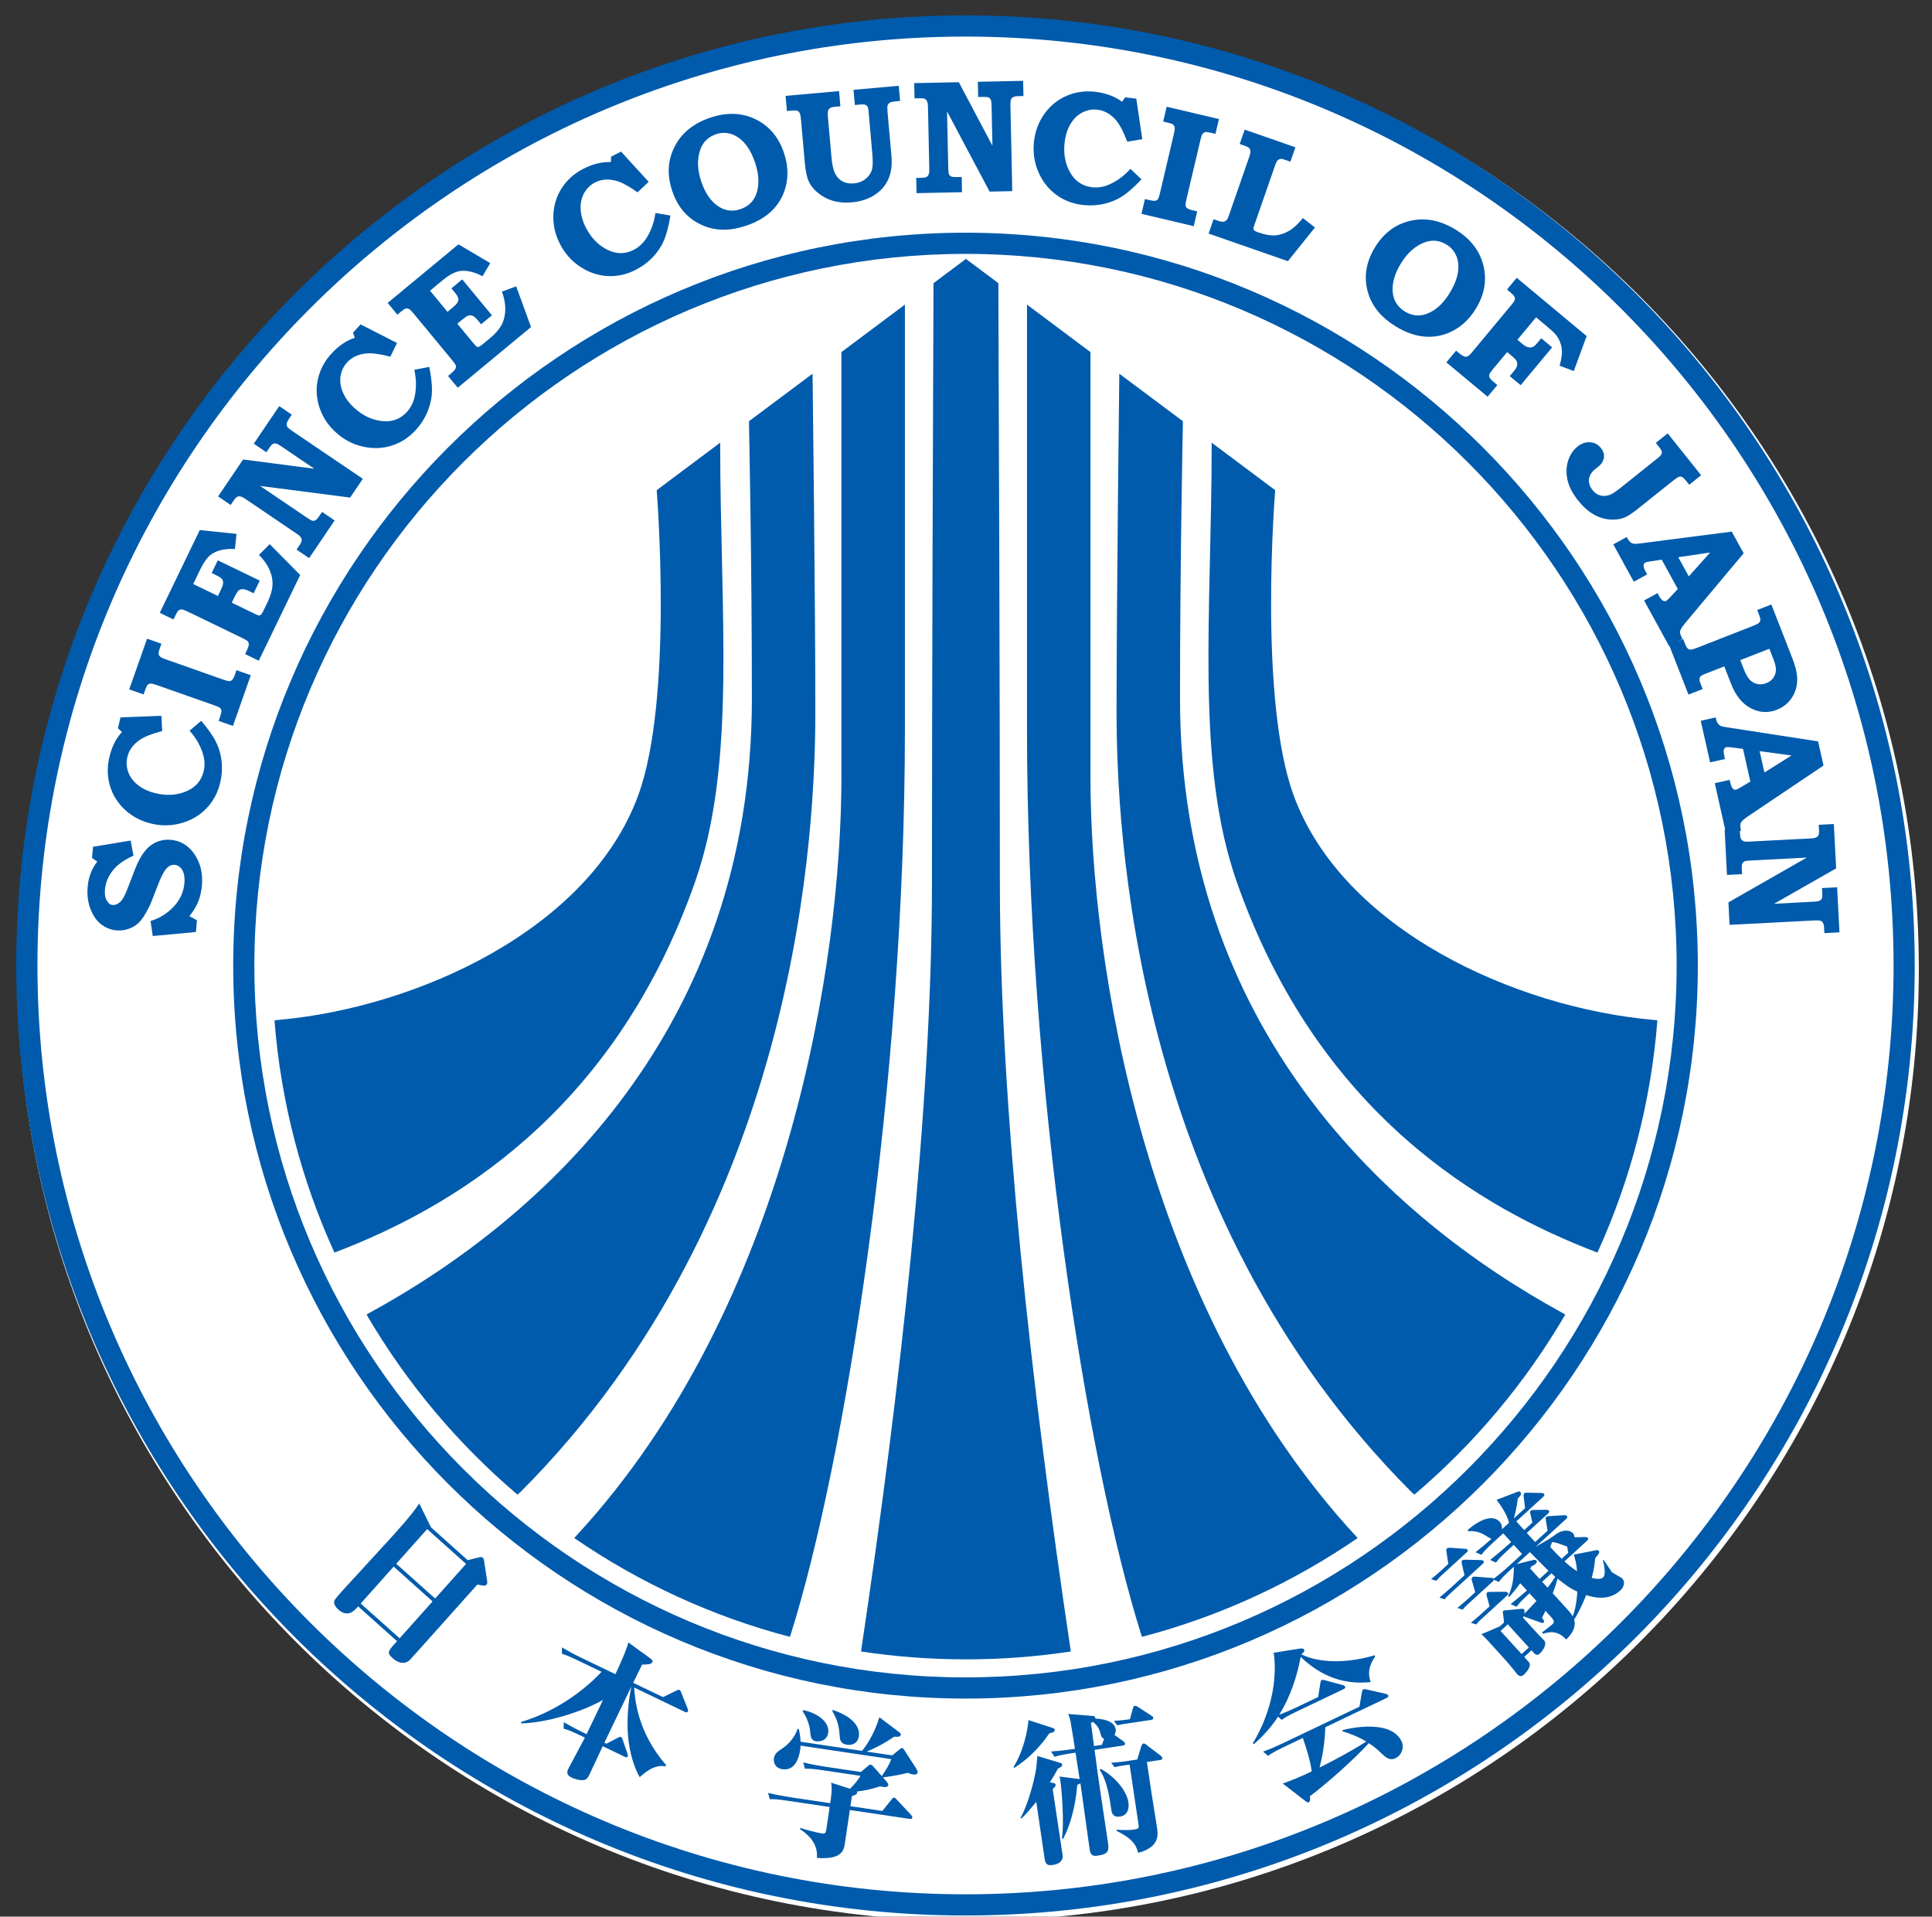
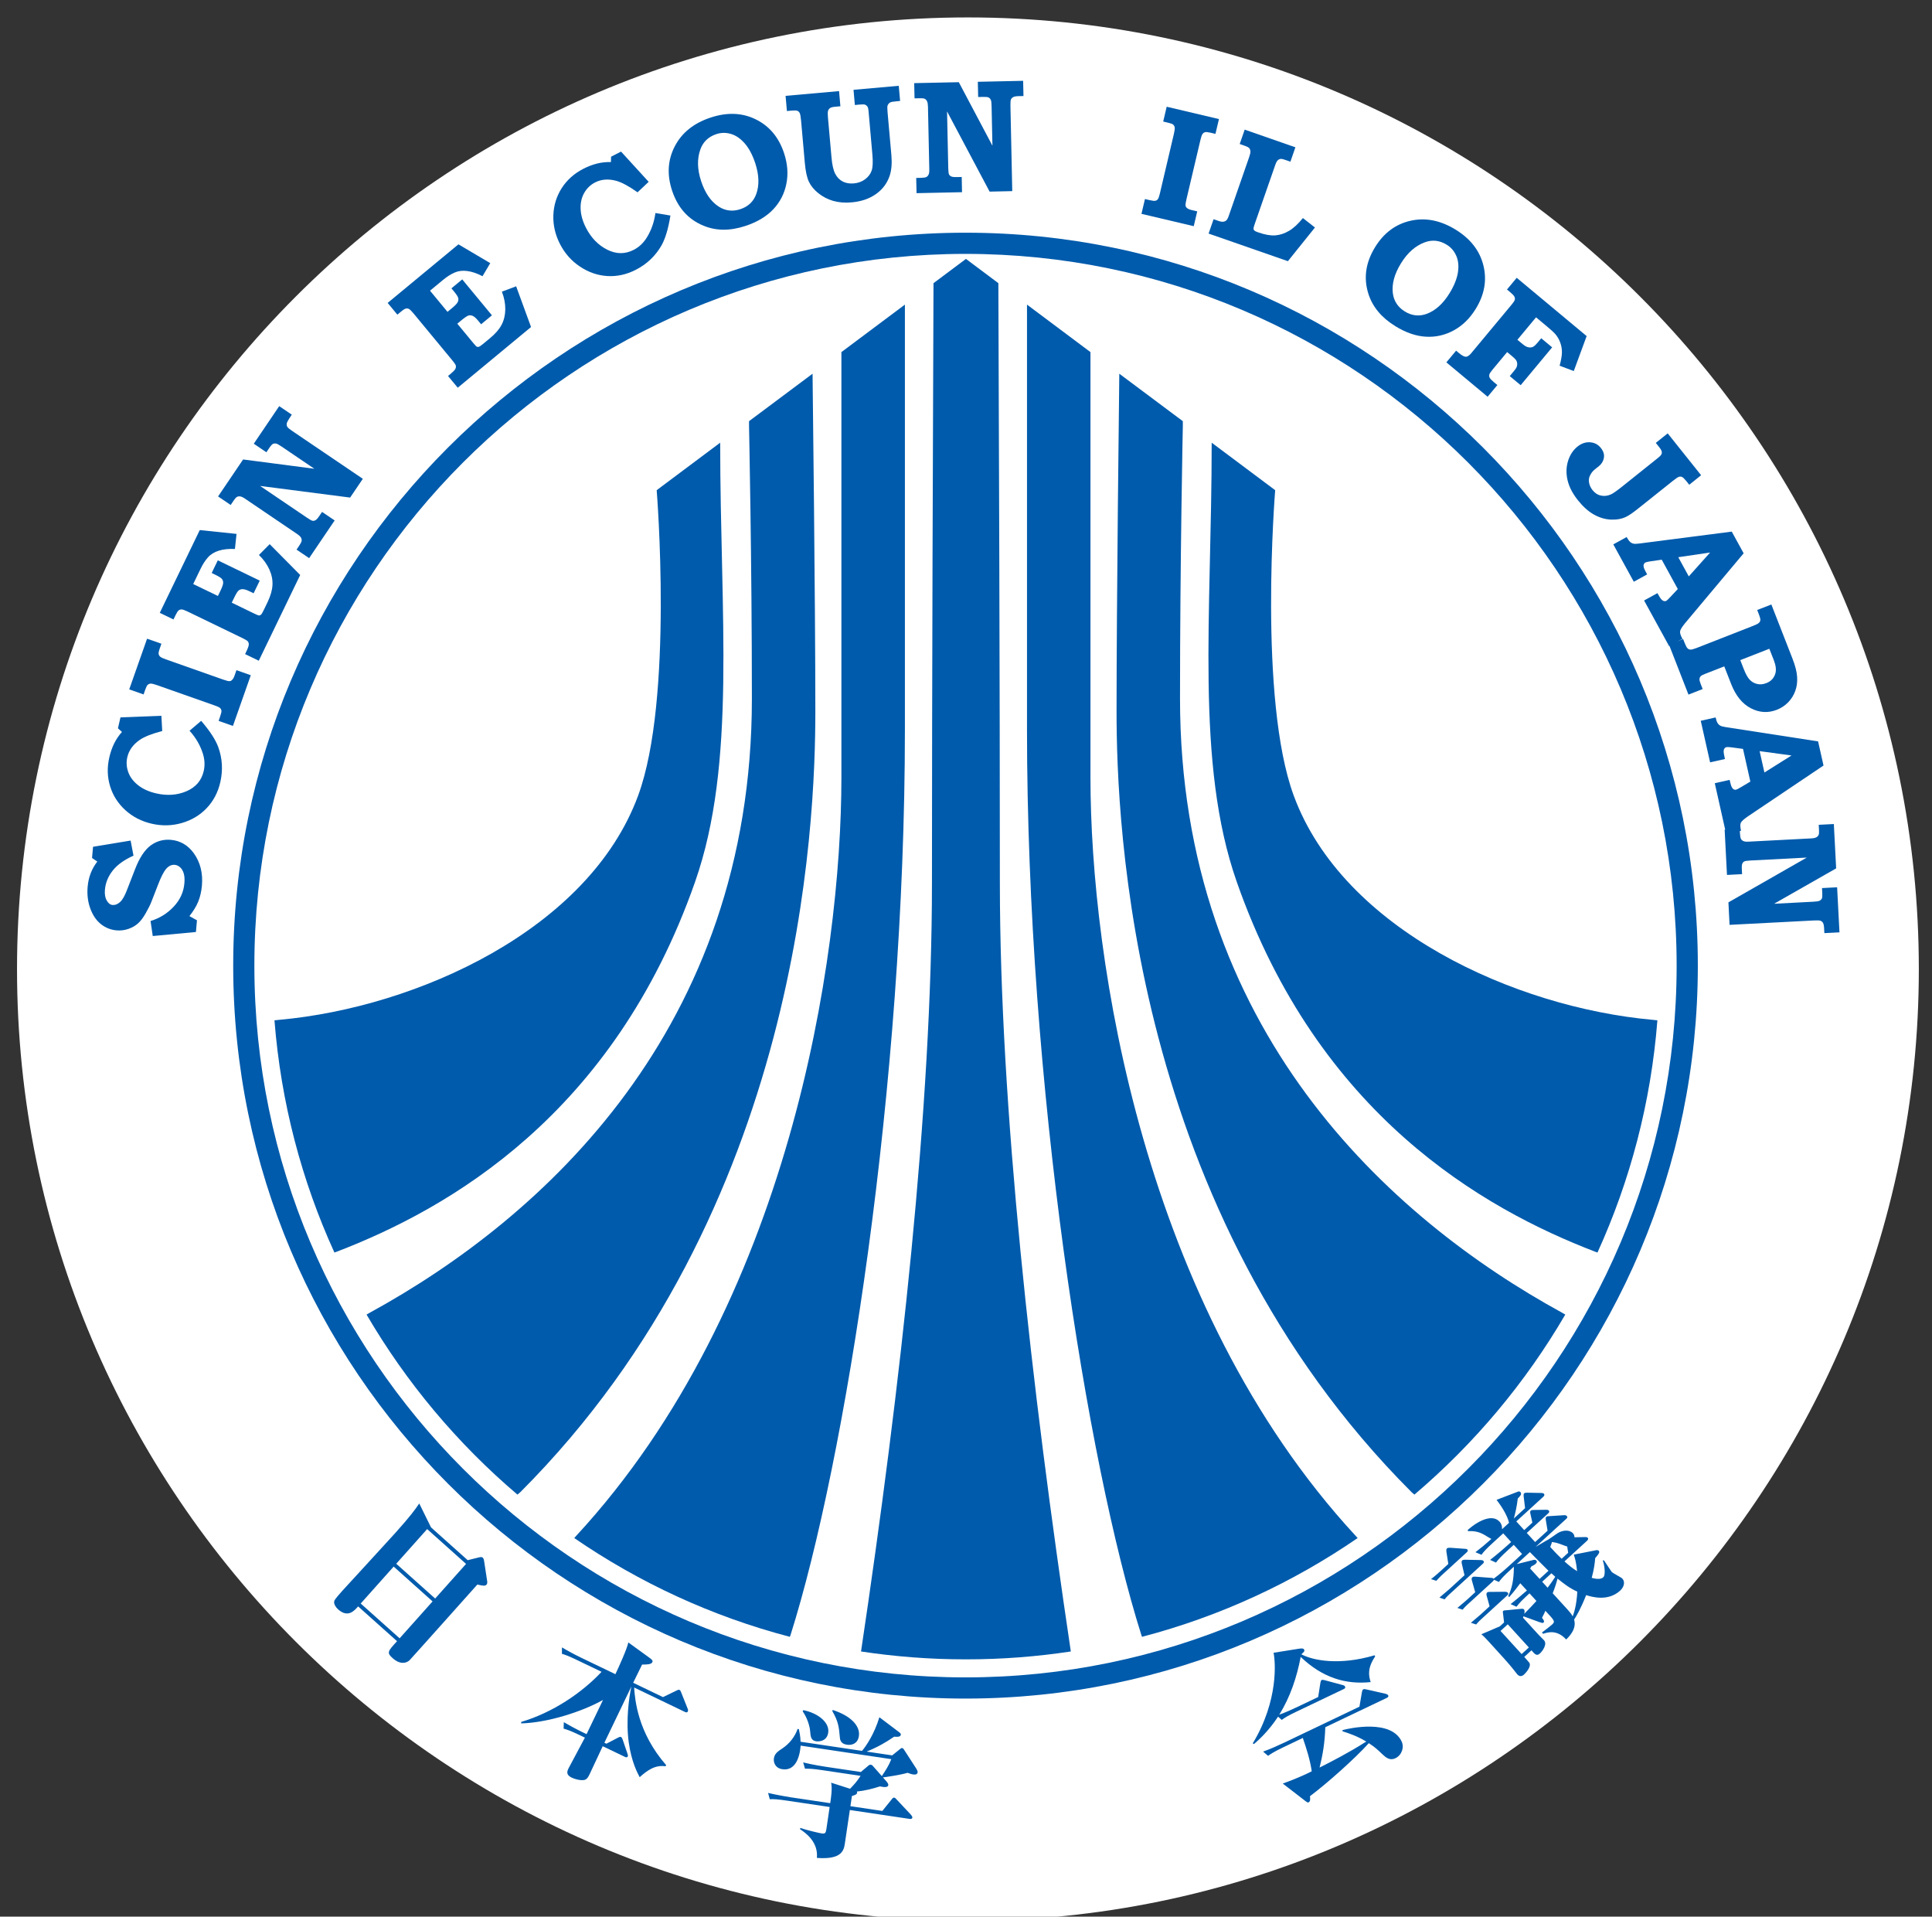
<svg xmlns="http://www.w3.org/2000/svg" width="100%" height="100%" viewBox="0 0 1220 1210" version="1.1" xml:space="preserve" style="fill-rule:evenodd;clip-rule:evenodd;stroke-linejoin:round;stroke-miterlimit:2;">
  <rect x="0" y="0" width="1220" height="1210" fill="#333333" stroke="none" />
  <g id="アートボード1" transform="matrix(0.967,0,0,0.956,-284.171,-732.262)">
    <rect x="293.803" y="766.302" width="1261.13" height="1265.84" style="fill:none;" />
    <g transform="matrix(7.093,0,0,7.179,-444.198,-13303.9)">
      <g transform="matrix(0.146,0,0,0.146,55.85,1848.92)">
        <path d="M940.544,1970.12C609.916,1970.12 340.908,1701.13 340.908,1370.51C340.908,1039.86 609.916,770.869 940.544,770.869C1271.17,770.869 1540.16,1039.86 1540.16,1370.51C1540.16,1701.13 1271.17,1970.12 940.544,1970.12Z" style="fill:white;" />
      </g>
      <g transform="matrix(3.083,0,0,3.083,192.945,1961.28)">
-         <path d="M0,56.693C-15.63,56.693 -28.347,43.977 -28.347,28.347C-28.347,12.716 -15.63,0 0,0C15.63,0 28.346,12.716 28.346,28.347C28.346,43.977 15.63,56.693 0,56.693M0,0.632C-15.282,0.632 -27.714,13.065 -27.714,28.347C-27.714,43.628 -15.282,56.061 0,56.061C15.282,56.061 27.714,43.628 27.714,28.347C27.714,13.065 15.282,0.632 0,0.632" style="fill:rgb(0,91,172);fill-rule:nonzero;" />
-       </g>
+         </g>
      <g transform="matrix(3.083,0,0,3.083,192.945,1981.27)">
        <path d="M0,43.737C-12.058,43.737 -21.868,33.927 -21.868,21.868C-21.868,9.81 -12.058,0 0,0C12.058,0 21.869,9.81 21.869,21.868C21.869,33.927 12.058,43.737 0,43.737M0,0.632C-11.709,0.632 -21.236,10.159 -21.236,21.868C-21.236,33.578 -11.709,43.105 0,43.105C11.71,43.105 21.236,33.578 21.236,21.868C21.236,10.159 11.71,0.632 0,0.632" style="fill:rgb(0,91,172);fill-rule:nonzero;" />
      </g>
      <g transform="matrix(3.083,0,0,3.083,162.803,2042.61)">
        <path d="M0,-3.099C-1.475,0.898 -6.6,3.217 -10.716,3.589C-10.765,3.593 -10.811,3.599 -10.859,3.604C-10.667,6.057 -10.046,8.392 -9.069,10.532C-9.045,10.524 -9.02,10.516 -8.995,10.506C-5.654,9.224 -0.735,6.424 1.702,-0.529C2.945,-4.071 2.451,-8.484 2.451,-13.622L2.451,-13.631L0.555,-12.214C0.555,-12.2 1.065,-5.985 0,-3.099" style="fill:rgb(0,91,172);fill-rule:nonzero;" />
      </g>
      <g transform="matrix(3.083,0,0,3.083,173.016,2092.53)">
        <path d="M0,-30.319C0,-30.319 0.085,-26.272 0.085,-22.185C0.085,-12.337 -6.158,-6.689 -11.324,-3.865C-11.358,-3.846 -11.389,-3.828 -11.422,-3.809C-10.232,-1.773 -8.705,0.043 -6.917,1.562C-6.884,1.537 -6.854,1.513 -6.827,1.487C1.571,-6.911 1.98,-18.469 1.98,-21.813C1.98,-25.046 1.902,-31.458 1.897,-31.881L0,-30.465L0,-30.319Z" style="fill:rgb(0,91,172);fill-rule:nonzero;" />
      </g>
      <g transform="matrix(3.083,0,0,3.083,181.52,2105.92)">
        <path d="M0,-36.869L0,-24.182C0,-18.751 -1.559,-8.431 -7.913,-1.557C-7.936,-1.532 -7.956,-1.509 -7.978,-1.484C-6.043,-0.156 -3.872,0.853 -1.541,1.463C-1.534,1.447 -1.526,1.432 -1.521,1.416C0.114,-3.749 1.896,-15.009 1.896,-25.6L1.896,-38.286L0,-36.869Z" style="fill:rgb(0,91,172);fill-rule:nonzero;" />
      </g>
      <g transform="matrix(3.083,0,0,3.083,223.166,2042.61)">
        <path d="M0,-3.099C1.475,0.898 6.599,3.217 10.716,3.589C10.765,3.593 10.811,3.599 10.859,3.604C10.667,6.057 10.045,8.392 9.07,10.532C9.044,10.524 9.02,10.516 8.996,10.506C5.655,9.224 0.735,6.424 -1.703,-0.529C-2.944,-4.071 -2.451,-8.484 -2.451,-13.622L-2.451,-13.631L-0.555,-12.214C-0.555,-12.2 -1.065,-5.985 0,-3.099" style="fill:rgb(0,91,172);fill-rule:nonzero;" />
      </g>
      <g transform="matrix(3.083,0,0,3.083,212.953,2092.53)">
        <path d="M0,-30.319C0,-30.319 -0.084,-26.272 -0.084,-22.185C-0.084,-12.337 6.159,-6.689 11.324,-3.865C11.358,-3.846 11.389,-3.828 11.421,-3.809C10.233,-1.773 8.705,0.043 6.917,1.562C6.884,1.537 6.853,1.513 6.828,1.487C-1.571,-6.911 -1.979,-18.469 -1.979,-21.813C-1.979,-25.046 -1.902,-31.458 -1.897,-31.881L0,-30.465L0,-30.319Z" style="fill:rgb(0,91,172);fill-rule:nonzero;" />
      </g>
      <g transform="matrix(3.083,0,0,3.083,204.449,2105.92)">
        <path d="M0,-36.869L0,-24.182C0,-18.751 1.559,-8.431 7.913,-1.557C7.936,-1.532 7.955,-1.509 7.979,-1.484C6.043,-0.156 3.872,0.853 1.541,1.463C1.534,1.447 1.526,1.432 1.522,1.416C-0.113,-3.749 -1.895,-15.009 -1.895,-25.6L-1.895,-38.286L0,-36.869Z" style="fill:rgb(0,91,172);fill-rule:nonzero;" />
      </g>
      <g transform="matrix(3.083,0,0,3.083,193.023,1983.68)">
        <path d="M0,41.785C1.061,41.785 2.102,41.704 3.12,41.55C1.939,33.646 1.001,25.277 1.001,18.618C1.001,12.935 0.971,4.454 0.956,0.724L-0.012,0L-0.981,0.724C-0.996,4.454 -1.027,12.935 -1.027,18.618C-1.027,25.277 -1.963,33.646 -3.145,41.55C-2.127,41.704 -1.085,41.785 -0.025,41.785" style="fill:rgb(0,91,172);fill-rule:nonzero;" />
      </g>
      <g transform="matrix(3.083,0,0,3.083,148.003,2105.49)">
        <path d="M0,0.043C-0.173,0.236 -2,2.281 -2.026,2.303C-2.155,2.419 -2.343,2.406 -2.522,2.246C-2.715,2.074 -2.679,2.041 -2.398,1.733L-3.56,0.695C-3.672,0.82 -3.862,1.048 -4.159,0.783C-4.231,0.719 -4.284,0.627 -4.277,0.555C-4.27,0.51 -4.254,0.479 -4.028,0.225C-3.945,0.132 -2.699,-1.218 -2.453,-1.493C-1.987,-2.015 -1.883,-2.161 -1.735,-2.376L-1.383,-1.662L-0.288,-0.684L0.05,-0.768C0.114,-0.782 0.137,-0.78 0.162,-0.758C0.177,-0.744 0.191,-0.725 0.202,-0.658L0.293,-0.062C0.299,-0.025 0.298,0.02 0.275,0.044C0.231,0.095 0.162,0.078 0,0.043M-1.337,0.546L-2.499,-0.493L-3.483,0.609L-2.321,1.647L-1.337,0.546ZM-0.337,-0.573L-1.499,-1.612L-2.422,-0.578L-1.26,0.46L-0.337,-0.573Z" style="fill:rgb(0,91,172);fill-rule:nonzero;" />
      </g>
      <g transform="matrix(3.083,0,0,3.083,162.948,2111.26)">
        <path d="M0,3.919C-0.073,3.783 -0.245,3.455 -0.325,2.89C-0.417,2.24 -0.32,1.541 -0.248,1.214L-1.054,2.891L-0.994,2.92L-0.653,2.743C-0.596,2.712 -0.574,2.712 -0.557,2.72C-0.535,2.731 -0.515,2.777 -0.506,2.803L-0.367,3.211C-0.354,3.249 -0.345,3.275 -0.355,3.296C-0.378,3.344 -0.421,3.323 -0.443,3.312L-1.104,2.995C-1.162,3.116 -1.432,3.699 -1.494,3.828C-1.532,3.906 -1.573,3.993 -1.67,4.005C-1.794,4.02 -1.956,3.969 -2.033,3.931C-2.202,3.85 -2.173,3.747 -2.119,3.645C-1.996,3.412 -1.965,3.358 -1.636,2.739L-1.791,2.664C-2.089,2.521 -2.184,2.497 -2.272,2.47L-2.265,2.277C-2.07,2.392 -1.871,2.498 -1.664,2.598L-1.586,2.635L-1.095,1.615C-1.729,1.97 -2.758,2.295 -3.538,2.314L-3.539,2.271C-2.595,1.99 -1.729,1.406 -1.138,0.775L-1.843,0.437C-2.145,0.291 -2.234,0.265 -2.322,0.238L-2.321,0.047C-2.122,0.164 -1.923,0.271 -1.715,0.37L-0.725,0.846C-0.626,0.639 -0.373,0.079 -0.339,-0.101L0.273,0.342C0.355,0.403 0.403,0.436 0.378,0.488C0.347,0.553 0.227,0.559 0.072,0.559C0.039,0.628 -0.15,1.011 -0.194,1.102L0.696,1.53L1.099,1.335C1.148,1.31 1.167,1.304 1.188,1.314C1.219,1.329 1.237,1.38 1.243,1.399L1.429,1.866C1.442,1.893 1.451,1.93 1.439,1.956C1.418,1.999 1.377,1.985 1.351,1.972L-0.166,1.243C-0.139,1.607 -0.064,2.579 0.79,3.559L0.773,3.594C0.462,3.545 0.224,3.718 0,3.919" style="fill:rgb(0,91,172);fill-rule:nonzero;" />
      </g>
      <g transform="matrix(3.083,0,0,3.083,185.287,2121.66)">
        <path d="M0,1.553L0.28,1.207C0.303,1.176 0.327,1.151 0.355,1.155C0.379,1.159 0.396,1.176 0.437,1.221L0.843,1.654C0.864,1.677 0.901,1.721 0.897,1.75C0.89,1.792 0.851,1.796 0.818,1.791L-0.97,1.525L-1.119,2.526C-1.148,2.715 -1.197,3.014 -1.954,2.954C-1.909,2.486 -2.28,2.212 -2.457,2.098L-2.451,2.06C-2.211,2.14 -1.859,2.217 -1.821,2.222C-1.712,2.239 -1.689,2.218 -1.671,2.099L-1.573,1.435L-2.844,1.246C-3.133,1.203 -3.239,1.197 -3.361,1.203L-3.411,1.016C-3.12,1.083 -2.789,1.138 -2.741,1.145L-1.556,1.321C-1.53,1.151 -1.491,0.89 -1.528,0.71L-0.963,0.891C-0.82,0.742 -0.767,0.682 -0.649,0.506L-1.792,0.336C-2.081,0.293 -2.188,0.291 -2.309,0.293L-2.364,0.105C-2.074,0.177 -1.737,0.228 -1.69,0.235L-0.641,0.391L-0.436,0.218C-0.403,0.189 -0.38,0.168 -0.342,0.174C-0.304,0.179 -0.284,0.206 -0.272,0.223L-0.015,0.513C0.111,0.323 0.185,0.213 0.269,0.008L-2.439,-0.396C-2.443,-0.367 -2.446,-0.314 -2.456,-0.253C-2.485,-0.058 -2.596,0.366 -2.985,0.308C-3.203,0.276 -3.255,0.098 -3.238,-0.015C-3.216,-0.158 -3.13,-0.217 -2.974,-0.32C-2.775,-0.455 -2.608,-0.663 -2.53,-0.894L-2.492,-0.888C-2.473,-0.789 -2.446,-0.678 -2.441,-0.512L-0.606,-0.239C-0.476,-0.394 -0.24,-0.742 -0.088,-1.243L0.488,-0.808C0.518,-0.784 0.558,-0.759 0.552,-0.721C0.541,-0.645 0.426,-0.657 0.354,-0.663C0.096,-0.488 -0.128,-0.357 -0.468,-0.218L0.295,-0.105L0.533,-0.297C0.566,-0.326 0.58,-0.324 0.59,-0.323C0.613,-0.319 0.623,-0.318 0.662,-0.254L1.013,0.288C1.048,0.347 1.058,0.377 1.054,0.401C1.043,0.472 0.976,0.472 0.914,0.463C0.857,0.454 0.798,0.431 0.756,0.415C0.538,0.479 0.112,0.542 0.018,0.552L0.13,0.68C0.167,0.725 0.182,0.756 0.178,0.784C0.165,0.87 0.005,0.836 -0.07,0.82C-0.294,0.893 -0.531,0.951 -0.762,0.974C-0.754,0.985 -0.75,0.991 -0.753,1.009C-0.76,1.057 -0.801,1.075 -0.908,1.108L-0.953,1.411L0,1.553ZM-2.359,-1.455C-1.917,-1.365 -1.57,-1.086 -1.616,-0.782C-1.655,-0.521 -1.898,-0.514 -1.974,-0.525C-2.135,-0.549 -2.142,-0.667 -2.156,-0.833C-2.168,-0.981 -2.246,-1.235 -2.379,-1.419L-2.359,-1.455ZM-1.485,-1.461C-0.948,-1.289 -0.654,-0.988 -0.7,-0.68C-0.733,-0.461 -0.902,-0.399 -1.058,-0.423C-1.253,-0.452 -1.263,-0.579 -1.27,-0.658C-1.295,-0.948 -1.314,-1.115 -1.491,-1.423L-1.485,-1.461Z" style="fill:rgb(0,91,172);fill-rule:nonzero;" />
      </g>
      <g transform="matrix(3.083,0,0,3.083,200.656,2128.92)">
-         <path d="M0,-3.116C-0.261,-2.723 -0.64,-2.341 -1.052,-2.081L-1.063,-2.119C-0.754,-2.616 -0.637,-3.254 -0.622,-3.513L0.112,-3.274C0.132,-3.267 0.158,-3.256 0.164,-3.218C0.174,-3.152 0.047,-3.128 0,-3.116M0.259,-2.064C0.206,-1.969 0.145,-1.853 0.02,-1.655L0.134,-1.633C0.154,-1.632 0.186,-1.617 0.19,-1.583C0.196,-1.545 0.166,-1.517 0.103,-1.454L0.403,0.547C0.409,0.59 0.387,0.768 0.117,0.808C-0.021,0.829 -0.109,0.823 -0.138,0.628C-0.263,-0.236 -0.277,-0.33 -0.388,-1.075C-0.544,-0.882 -0.687,-0.71 -0.824,-0.583L-0.862,-0.582C-0.679,-0.915 -0.505,-1.465 -0.406,-1.974C-0.387,-2.074 -0.372,-2.231 -0.355,-2.442L0.331,-2.235C0.341,-2.231 0.381,-2.218 0.386,-2.19C0.395,-2.128 0.313,-2.091 0.259,-2.064M2.197,-2.752L1.353,-2.625C1.402,-2.269 1.446,-1.912 1.499,-1.556L1.757,0.17C1.793,0.412 1.727,0.49 1.457,0.53C1.319,0.551 1.235,0.54 1.207,0.35C1.202,0.316 0.977,-1.313 0.931,-1.626L0.836,-1.578C0.784,-0.891 0.592,-0.291 0.413,0.032L0.377,0.018C0.449,-0.405 0.38,-1.388 0.325,-1.754C0.321,-1.777 0.312,-1.805 0.304,-1.828L0.907,-1.753L0.784,-2.54L0.666,-2.523C0.372,-2.478 0.273,-2.454 0.158,-2.417L0.052,-2.576C0.335,-2.594 0.644,-2.635 0.767,-2.654C0.748,-2.782 0.66,-3.341 0.638,-3.454C0.606,-3.604 0.591,-3.636 0.563,-3.695L1.304,-3.636C1.372,-3.631 1.374,-3.588 1.379,-3.555C1.51,-3.555 1.942,-3.518 1.984,-3.239C1.997,-3.153 1.962,-3.099 1.946,-3.072L2.207,-2.884C2.239,-2.864 2.257,-2.843 2.262,-2.81C2.267,-2.776 2.231,-2.757 2.197,-2.752M1.554,-3.034C1.495,-3.238 1.472,-3.322 1.307,-3.457C1.293,-3.45 1.279,-3.448 1.243,-3.428C1.257,-3.338 1.266,-3.276 1.336,-2.739L1.573,-2.774L1.639,-2.954C1.623,-2.961 1.567,-2.982 1.554,-3.034M2.117,-0.635C1.889,-0.601 1.865,-0.762 1.854,-0.833C1.791,-1.256 1.725,-1.697 1.506,-2.027L1.54,-2.057C1.932,-1.839 2.307,-1.434 2.363,-1.059C2.392,-0.865 2.335,-0.668 2.117,-0.635M3.314,-2.322L2.915,-2.263L3.06,-1.295L3.214,-0.329C3.258,-0.069 3.247,0.146 2.972,0.318C2.937,0.343 2.817,0.414 2.651,0.444C2.616,0.304 2.558,0.05 2.016,-0.203L2.011,-0.241C2.274,-0.227 2.396,-0.226 2.519,-0.245C2.685,-0.269 2.682,-0.293 2.663,-0.416L2.399,-2.185L2.162,-2.15C2.142,-2.147 2.048,-2.133 1.949,-2.108L1.848,-2.239C2.025,-2.25 2.192,-2.271 2.23,-2.276L2.628,-2.336L2.748,-2.732C2.762,-2.773 2.785,-2.81 2.809,-2.814C2.833,-2.818 2.868,-2.804 2.902,-2.774L3.323,-2.454C3.346,-2.433 3.373,-2.413 3.377,-2.385C3.384,-2.337 3.342,-2.326 3.314,-2.322M3.043,-3.518L2.246,-3.399C2.227,-3.396 2.133,-3.382 2.03,-3.357L1.932,-3.488C2.11,-3.5 2.277,-3.52 2.314,-3.525L2.409,-3.539L2.497,-3.863C2.503,-3.888 2.52,-3.934 2.558,-3.94C2.591,-3.945 2.634,-3.917 2.656,-3.901L3.048,-3.645C3.075,-3.63 3.102,-3.609 3.106,-3.585C3.113,-3.538 3.076,-3.523 3.043,-3.518" style="fill:rgb(0,91,172);fill-rule:nonzero;" />
-       </g>
+         </g>
      <g transform="matrix(3.083,0,0,3.083,230.246,2122.58)">
        <path d="M0,-2.59C-0.754,-2.512 -1.439,-2.722 -2.09,-3.341C-2.204,-2.734 -2.404,-2.139 -2.729,-1.618C-2.539,-1.687 -2.355,-1.769 -2.173,-1.856L-1.567,-2.145L-1.502,-2.564C-1.495,-2.594 -1.49,-2.639 -1.464,-2.652C-1.442,-2.662 -1.414,-2.659 -1.359,-2.643L-0.84,-2.503C-0.804,-2.494 -0.778,-2.484 -0.766,-2.458C-0.745,-2.415 -0.778,-2.394 -0.808,-2.38L-2.202,-1.715C-2.466,-1.589 -2.557,-1.535 -2.655,-1.462L-2.765,-1.558C-3.065,-1.107 -3.35,-0.859 -3.485,-0.741L-3.521,-0.761C-2.743,-2.047 -2.846,-3.209 -2.899,-3.465L-2.128,-3.588C-2.03,-3.603 -2,-3.586 -1.987,-3.56C-1.965,-3.512 -1.991,-3.489 -2.07,-3.42C-1.732,-3.236 -0.939,-3.077 0.118,-3.39L0.134,-3.355C-0.093,-3.019 -0.067,-2.797 0,-2.59M0.476,-2.116L-1.355,-1.243C-1.367,-0.801 -1.43,-0.42 -1.525,-0.04C-1.144,-0.233 -0.657,-0.481 -0.131,-0.816C-0.414,-0.985 -0.646,-1.06 -0.84,-1.122L-0.841,-1.158C-0.619,-1.216 0.606,-1.487 0.924,-0.821C1.011,-0.639 0.925,-0.407 0.739,-0.318C0.579,-0.241 0.46,-0.334 0.363,-0.425C0.188,-0.592 0.131,-0.644 -0.055,-0.768C-0.475,-0.302 -1.304,0.433 -1.813,0.815C-1.806,0.875 -1.792,0.97 -1.853,0.998C-1.883,1.013 -1.913,0.984 -1.945,0.962L-2.625,0.437C-2.444,0.372 -2.105,0.247 -1.759,0.071C-1.812,-0.286 -1.928,-0.64 -2.026,-0.923L-2.61,-0.644C-2.913,-0.499 -2.987,-0.442 -3.063,-0.39L-3.213,-0.516C-2.995,-0.593 -2.789,-0.686 -2.581,-0.784L-0.335,-1.856L-0.261,-2.291C-0.251,-2.327 -0.247,-2.361 -0.22,-2.373C-0.195,-2.386 -0.178,-2.383 -0.118,-2.369L0.448,-2.241C0.467,-2.234 0.51,-2.222 0.522,-2.197C0.545,-2.149 0.502,-2.128 0.476,-2.116" style="fill:rgb(0,91,172);fill-rule:nonzero;" />
      </g>
      <g transform="matrix(3.083,0,0,3.083,239.076,2108.54)">
        <path d="M0,-1.903L-0.754,-1.214C-0.768,-1.201 -0.836,-1.133 -0.904,-1.058L-1.061,-1.109C-0.92,-1.218 -0.796,-1.331 -0.768,-1.357L-0.545,-1.561L-0.603,-1.93C-0.605,-1.961 -0.61,-2.002 -0.585,-2.025C-0.564,-2.044 -0.52,-2.045 -0.486,-2.044L-0.063,-2.014C-0.015,-2.012 0.005,-2.011 0.024,-1.99C0.054,-1.958 0.025,-1.926 0,-1.903M0.483,-1.565L-0.505,-0.663C-0.522,-0.647 -0.59,-0.586 -0.658,-0.504L-0.811,-0.558C-0.678,-0.668 -0.547,-0.781 -0.518,-0.806L-0.062,-1.224L-0.144,-1.577C-0.149,-1.604 -0.154,-1.645 -0.13,-1.668C-0.108,-1.687 -0.068,-1.685 -0.037,-1.687L0.421,-1.677C0.461,-1.675 0.482,-1.674 0.501,-1.653C0.534,-1.617 0.508,-1.588 0.483,-1.565M3.6,-2.255L2.924,-1.637C3.045,-1.527 3.152,-1.437 3.301,-1.345C3.27,-1.642 3.234,-1.739 3.201,-1.839L3.855,-1.968C3.876,-1.974 3.921,-1.982 3.947,-1.954C3.988,-1.908 3.942,-1.852 3.841,-1.735C3.828,-1.586 3.81,-1.414 3.737,-1.146C3.831,-1.121 3.999,-1.086 4.08,-1.161C4.162,-1.235 4.117,-1.532 4.066,-1.667L4.106,-1.665C4.129,-1.634 4.316,-1.343 4.332,-1.326C4.374,-1.279 4.617,-1.163 4.652,-1.124C4.736,-1.032 4.712,-0.881 4.585,-0.764C4.216,-0.428 3.724,-0.583 3.571,-0.631C3.41,-0.224 3.281,-0.009 3.211,0.1C3.294,0.375 3.067,0.603 2.974,0.693C2.696,0.389 2.42,0.478 2.286,0.523L2.251,0.484C2.366,0.397 2.486,0.308 2.55,0.25C2.652,0.156 2.636,0.138 2.354,-0.163C2.328,-0.1 2.313,-0.073 2.253,0.046C2.311,0.123 2.333,0.155 2.294,0.191C2.273,0.21 2.233,0.194 2.166,0.171L1.699,0.001C1.691,0.021 1.694,0.024 1.687,0.044L1.729,0.09L1.958,0.342L2.159,0.561C2.181,0.586 2.292,0.693 2.311,0.714C2.424,0.838 2.255,1.051 2.191,1.109C2.096,1.197 2.041,1.136 1.938,1.016L1.722,1.213C1.728,1.221 1.87,1.377 1.877,1.39C1.936,1.505 1.779,1.681 1.708,1.746C1.701,1.752 1.609,1.836 1.518,1.737C1.489,1.705 1.412,1.6 1.393,1.579C1.245,1.395 1.129,1.268 0.657,0.751C0.608,0.698 0.511,0.591 0.442,0.537L0.993,0.301L1.12,0.185L1.093,-0.044C1.089,-0.099 1.074,-0.143 1.092,-0.159C1.109,-0.176 1.164,-0.18 1.208,-0.181L1.59,-0.218C1.685,-0.228 1.695,-0.223 1.712,-0.206C1.744,-0.17 1.731,-0.106 1.722,-0.073C1.929,-0.288 1.972,-0.326 2.086,-0.457L1.879,-0.684C1.667,-0.49 1.585,-0.408 1.491,-0.284L1.315,-0.363C1.501,-0.508 1.671,-0.656 1.802,-0.769L1.604,-0.985C1.417,-0.735 1.342,-0.654 1.273,-0.572L1.244,-0.604C1.357,-0.85 1.408,-1.058 1.413,-1.479L1.324,-1.398C1.108,-1.201 1.037,-1.123 0.965,-1.024L0.812,-1.092C0.814,-1.075 0.81,-1.065 0.779,-1.036L0.031,-0.353C0.017,-0.341 -0.054,-0.276 -0.118,-0.197L-0.275,-0.249C-0.138,-0.361 -0.011,-0.471 0.017,-0.497L0.258,-0.717L0.159,-1.067C0.15,-1.098 0.145,-1.139 0.17,-1.162C0.198,-1.188 0.235,-1.183 0.269,-1.181L0.716,-1.147C0.77,-1.145 0.784,-1.144 0.806,-1.119C0.981,-1.247 1.148,-1.392 1.311,-1.541L1.658,-1.858L1.409,-2.131L1.242,-1.979C1.023,-1.778 0.951,-1.7 0.879,-1.602L0.703,-1.681C0.938,-1.864 1.193,-2.09 1.228,-2.122L1.331,-2.216L1.095,-2.474L0.805,-2.209C0.589,-2.012 0.517,-1.934 0.445,-1.835L0.265,-1.911C0.437,-2.043 0.533,-2.123 0.741,-2.307C0.734,-2.308 0.54,-2.421 0.533,-2.429C0.328,-2.547 0.162,-2.544 0.042,-2.539L0.038,-2.58C0.394,-2.886 0.782,-3.045 0.985,-2.822C1.008,-2.797 1.063,-2.737 1.06,-2.598L1.269,-2.789C1.206,-3.043 1.021,-3.309 0.896,-3.474L1.508,-3.708C1.546,-3.723 1.577,-3.739 1.609,-3.703C1.664,-3.643 1.586,-3.572 1.529,-3.514C1.501,-3.267 1.451,-3.059 1.411,-2.918L1.747,-3.225L1.705,-3.577C1.703,-3.601 1.698,-3.648 1.72,-3.668C1.745,-3.69 1.799,-3.688 1.819,-3.687L2.229,-3.679C2.27,-3.677 2.29,-3.676 2.31,-3.654C2.339,-3.623 2.317,-3.59 2.292,-3.567L1.485,-2.83L1.721,-2.571L1.965,-2.794L1.906,-3.058C1.9,-3.086 1.892,-3.13 1.917,-3.153C1.938,-3.172 1.996,-3.173 2.016,-3.172L2.369,-3.177C2.407,-3.178 2.434,-3.177 2.453,-3.156C2.486,-3.12 2.461,-3.091 2.436,-3.068L1.798,-2.486L2.047,-2.214L2.419,-2.553L2.366,-2.875C2.358,-2.932 2.366,-2.953 2.38,-2.966C2.401,-2.985 2.425,-2.987 2.476,-2.988L2.912,-3.016C2.949,-3.018 2.976,-3.01 2.992,-2.992C3.025,-2.957 3,-2.927 2.975,-2.905L2.061,-2.07L2.396,-2.266C2.455,-2.287 2.676,-2.456 2.728,-2.485C2.871,-2.57 3.072,-2.591 3.179,-2.474C3.208,-2.443 3.22,-2.408 3.222,-2.357L3.534,-2.363C3.565,-2.365 3.599,-2.364 3.618,-2.342C3.647,-2.311 3.622,-2.274 3.6,-2.255M1.211,-0.619L0.436,0.089C0.421,0.102 0.35,0.167 0.286,0.245L0.129,0.194C0.266,0.081 0.393,-0.028 0.422,-0.054L0.687,-0.297L0.6,-0.613C0.591,-0.644 0.59,-0.688 0.611,-0.707C0.636,-0.73 0.676,-0.728 0.71,-0.727L1.148,-0.731C1.162,-0.73 1.209,-0.728 1.229,-0.707C1.261,-0.671 1.236,-0.642 1.211,-0.619M1.23,0.24L1.014,0.438L1.644,1.128L1.86,0.931L1.23,0.24ZM1.891,-1.915L1.498,-1.556L2.006,-1.683C2.033,-1.688 2.064,-1.683 2.083,-1.662C2.106,-1.637 2.111,-1.61 2.058,-1.561C2.026,-1.532 1.974,-1.504 1.936,-1.489L1.899,-1.423L2.181,-1.115L2.446,-1.357C2.355,-1.443 1.969,-1.837 1.891,-1.915M2.534,-1.282L2.258,-1.03L2.42,-0.852C2.506,-0.964 2.568,-1.053 2.648,-1.178C2.6,-1.225 2.577,-1.242 2.534,-1.282M2.795,-2.156C2.668,-2.202 2.597,-2.209 2.546,-2.214C2.545,-2.188 2.541,-2.177 2.499,-2.067C2.596,-1.961 2.693,-1.855 2.839,-1.716L3.034,-1.894L3.005,-2.082C2.968,-2.087 2.828,-2.147 2.795,-2.156M2.717,-1.124C2.688,-1.014 2.648,-0.879 2.572,-0.686L3.021,-0.194C3.096,-0.112 3.131,-0.066 3.169,0.003C3.207,-0.097 3.286,-0.331 3.307,-0.734C3.061,-0.847 2.914,-0.966 2.717,-1.124" style="fill:rgb(0,91,172);fill-rule:nonzero;" />
      </g>
      <g transform="matrix(3.083,0,0,3.083,112.622,2045.27)">
        <path d="M0,-2.437L1.122,-2.622L1.208,-2.172C0.933,-2.05 0.727,-1.902 0.589,-1.729C0.452,-1.555 0.373,-1.365 0.355,-1.157C0.343,-1.023 0.361,-0.914 0.41,-0.832C0.457,-0.75 0.515,-0.706 0.582,-0.7C0.659,-0.693 0.733,-0.722 0.805,-0.787C0.877,-0.85 0.947,-0.971 1.015,-1.152L1.253,-1.764C1.384,-2.104 1.539,-2.341 1.718,-2.475C1.898,-2.607 2.099,-2.663 2.322,-2.644C2.605,-2.619 2.834,-2.485 3.01,-2.243C3.203,-1.972 3.284,-1.65 3.251,-1.276C3.235,-1.102 3.199,-0.945 3.142,-0.803C3.085,-0.662 2.996,-0.517 2.878,-0.368L3.103,-0.244L3.072,0.106L1.783,0.226L1.717,-0.222C1.984,-0.303 2.213,-0.444 2.405,-0.647C2.597,-0.85 2.704,-1.082 2.727,-1.343C2.738,-1.46 2.732,-1.559 2.709,-1.639C2.686,-1.719 2.649,-1.781 2.6,-1.825C2.55,-1.869 2.497,-1.893 2.441,-1.898C2.347,-1.906 2.263,-1.868 2.187,-1.783C2.112,-1.697 2.032,-1.542 1.946,-1.318L1.738,-0.785C1.707,-0.704 1.653,-0.596 1.576,-0.46C1.499,-0.324 1.422,-0.221 1.344,-0.152C1.267,-0.082 1.172,-0.027 1.057,0.013C0.942,0.053 0.824,0.068 0.702,0.057C0.528,0.042 0.373,-0.02 0.235,-0.129C0.098,-0.238 -0.008,-0.393 -0.082,-0.595C-0.156,-0.796 -0.182,-1.013 -0.161,-1.248C-0.136,-1.531 -0.04,-1.78 0.127,-1.996L-0.03,-2.102L0,-2.437Z" style="fill:rgb(0,91,172);fill-rule:nonzero;" />
      </g>
      <g transform="matrix(3.083,0,0,3.083,114.915,2034.7)">
        <path d="M0,-2.543L0.075,-2.869L1.297,-2.917L1.322,-2.462C1.016,-2.383 0.791,-2.294 0.647,-2.195C0.449,-2.057 0.327,-1.886 0.28,-1.683C0.245,-1.535 0.254,-1.386 0.307,-1.238C0.36,-1.089 0.458,-0.959 0.601,-0.846C0.744,-0.733 0.923,-0.652 1.139,-0.602C1.467,-0.526 1.77,-0.547 2.047,-0.666C2.324,-0.785 2.495,-0.985 2.561,-1.267C2.602,-1.446 2.591,-1.629 2.526,-1.818C2.447,-2.054 2.318,-2.272 2.138,-2.471L2.485,-2.766C2.746,-2.462 2.917,-2.2 2.996,-1.981C3.119,-1.641 3.139,-1.291 3.055,-0.929C2.985,-0.628 2.85,-0.372 2.649,-0.161C2.449,0.049 2.201,0.197 1.908,0.282C1.614,0.367 1.314,0.374 1.007,0.303C0.701,0.232 0.439,0.097 0.22,-0.102C0.001,-0.302 -0.151,-0.54 -0.235,-0.816C-0.319,-1.093 -0.327,-1.381 -0.257,-1.68C-0.187,-1.984 -0.061,-2.236 0.12,-2.435L0,-2.543Z" style="fill:rgb(0,91,172);fill-rule:nonzero;" />
      </g>
      <g transform="matrix(3.083,0,0,3.083,115.953,2021.98)">
        <path d="M0,0.421L0.533,-1.091L0.961,-0.941L0.913,-0.803C0.884,-0.723 0.873,-0.667 0.878,-0.637C0.883,-0.606 0.898,-0.579 0.924,-0.555C0.95,-0.532 1.006,-0.505 1.092,-0.475L2.806,0.129C2.899,0.162 2.961,0.177 2.991,0.176C3.021,0.176 3.047,0.165 3.067,0.143C3.096,0.119 3.122,0.075 3.144,0.013L3.202,-0.152L3.63,-0.001L3.097,1.512L2.669,1.361L2.712,1.238C2.743,1.15 2.757,1.091 2.754,1.06C2.75,1.028 2.738,1.002 2.715,0.979C2.692,0.957 2.639,0.931 2.558,0.903L0.837,0.297C0.741,0.263 0.676,0.247 0.641,0.249C0.606,0.251 0.575,0.264 0.549,0.288C0.53,0.304 0.506,0.353 0.477,0.434L0.429,0.572L0,0.421Z" style="fill:rgb(0,91,172);fill-rule:nonzero;" />
      </g>
      <g transform="matrix(3.083,0,0,3.083,118.766,2013.03)">
        <path d="M0,1.04L1.194,-1.429L2.292,-1.315L2.244,-0.865C2.06,-0.873 1.9,-0.857 1.765,-0.815C1.63,-0.773 1.521,-0.707 1.44,-0.616C1.359,-0.526 1.284,-0.411 1.217,-0.271L0.998,0.181L1.736,0.537L1.808,0.389C1.862,0.277 1.89,0.198 1.892,0.152C1.895,0.105 1.883,0.065 1.857,0.031C1.83,-0.003 1.765,-0.044 1.662,-0.094L1.55,-0.149L1.733,-0.526L2.985,0.079L2.802,0.457L2.675,0.395C2.588,0.353 2.52,0.333 2.47,0.334C2.42,0.335 2.38,0.35 2.349,0.379C2.318,0.407 2.272,0.482 2.214,0.604L2.149,0.737L2.829,1.066C2.901,1.101 2.947,1.119 2.966,1.119C2.985,1.119 3.003,1.112 3.022,1.095C3.041,1.079 3.066,1.037 3.099,0.969L3.219,0.721C3.308,0.535 3.357,0.366 3.365,0.213C3.374,0.06 3.343,-0.095 3.273,-0.252C3.202,-0.409 3.098,-0.553 2.961,-0.686L3.282,-1.009L4.193,-0.089L2.956,2.469L2.548,2.272L2.583,2.197C2.631,2.099 2.656,2.029 2.658,1.988C2.661,1.947 2.647,1.911 2.619,1.88C2.601,1.863 2.543,1.83 2.444,1.782L0.834,1.003C0.746,0.961 0.686,0.939 0.653,0.939C0.621,0.938 0.591,0.947 0.565,0.966C0.54,0.984 0.509,1.032 0.473,1.106L0.409,1.238L0,1.04Z" style="fill:rgb(0,91,172);fill-rule:nonzero;" />
      </g>
      <g transform="matrix(3.083,0,0,3.083,124.134,2002.9)">
-         <path d="M0,0.853L0.747,-0.25L2.874,0.027L1.903,-0.631C1.82,-0.687 1.765,-0.718 1.738,-0.723C1.698,-0.731 1.665,-0.728 1.637,-0.714C1.61,-0.7 1.575,-0.662 1.532,-0.598L1.442,-0.465L1.066,-0.72L1.825,-1.841L2.201,-1.587L2.117,-1.462C2.075,-1.4 2.052,-1.351 2.049,-1.315C2.045,-1.279 2.052,-1.247 2.07,-1.22C2.087,-1.193 2.137,-1.152 2.219,-1.097L4.322,0.327L3.943,0.887L1.255,0.54L2.657,1.489C2.737,1.544 2.792,1.574 2.82,1.579C2.849,1.584 2.879,1.579 2.909,1.562C2.938,1.546 2.975,1.507 3.017,1.444L3.105,1.315L3.481,1.569L2.719,2.694L2.343,2.44L2.422,2.323C2.465,2.259 2.49,2.211 2.495,2.179C2.5,2.148 2.494,2.116 2.476,2.083C2.458,2.051 2.422,2.016 2.368,1.979L0.809,0.923C0.749,0.882 0.701,0.859 0.664,0.853C0.627,0.847 0.595,0.851 0.568,0.865C0.541,0.878 0.51,0.911 0.475,0.962L0.376,1.108L0,0.853Z" style="fill:rgb(0,91,172);fill-rule:nonzero;" />
+         <path d="M0,0.853L0.747,-0.25L2.874,0.027L1.903,-0.631C1.82,-0.687 1.765,-0.718 1.738,-0.723C1.698,-0.731 1.665,-0.728 1.637,-0.714C1.61,-0.7 1.575,-0.662 1.532,-0.598L1.442,-0.465L1.066,-0.72L1.825,-1.841L2.201,-1.587C2.075,-1.4 2.052,-1.351 2.049,-1.315C2.045,-1.279 2.052,-1.247 2.07,-1.22C2.087,-1.193 2.137,-1.152 2.219,-1.097L4.322,0.327L3.943,0.887L1.255,0.54L2.657,1.489C2.737,1.544 2.792,1.574 2.82,1.579C2.849,1.584 2.879,1.579 2.909,1.562C2.938,1.546 2.975,1.507 3.017,1.444L3.105,1.315L3.481,1.569L2.719,2.694L2.343,2.44L2.422,2.323C2.465,2.259 2.49,2.211 2.495,2.179C2.5,2.148 2.494,2.116 2.476,2.083C2.458,2.051 2.422,2.016 2.368,1.979L0.809,0.923C0.749,0.882 0.701,0.859 0.664,0.853C0.627,0.847 0.595,0.851 0.568,0.865C0.541,0.878 0.51,0.911 0.475,0.962L0.376,1.108L0,0.853Z" style="fill:rgb(0,91,172);fill-rule:nonzero;" />
      </g>
      <g transform="matrix(3.083,0,0,3.083,136.556,2000.39)">
-         <path d="M0,-3.219L0.225,-3.466L1.314,-2.911L1.114,-2.502C0.807,-2.583 0.568,-2.615 0.394,-2.599C0.154,-2.575 -0.036,-2.486 -0.177,-2.332C-0.279,-2.219 -0.344,-2.085 -0.37,-1.93C-0.397,-1.775 -0.375,-1.613 -0.306,-1.445C-0.236,-1.277 -0.119,-1.118 0.044,-0.969C0.294,-0.742 0.569,-0.613 0.868,-0.581C1.168,-0.549 1.415,-0.64 1.61,-0.854C1.733,-0.99 1.813,-1.156 1.849,-1.352C1.896,-1.596 1.889,-1.849 1.83,-2.111L2.276,-2.199C2.356,-1.806 2.377,-1.494 2.339,-1.264C2.28,-0.908 2.126,-0.592 1.876,-0.317C1.668,-0.089 1.425,0.068 1.147,0.154C0.869,0.239 0.581,0.247 0.283,0.178C-0.014,0.109 -0.28,-0.032 -0.513,-0.244C-0.745,-0.455 -0.908,-0.702 -1.001,-0.982C-1.095,-1.264 -1.111,-1.545 -1.049,-1.827C-0.988,-2.11 -0.853,-2.365 -0.646,-2.592C-0.436,-2.823 -0.204,-2.981 0.052,-3.067L0,-3.219Z" style="fill:rgb(0,91,172);fill-rule:nonzero;" />
-       </g>
+         </g>
      <g transform="matrix(3.083,0,0,3.083,139.745,1990.14)">
        <path d="M0,-0.782L2.114,-2.53L3.064,-1.969L2.833,-1.579C2.669,-1.664 2.517,-1.716 2.377,-1.734C2.236,-1.752 2.111,-1.737 1.999,-1.688C1.887,-1.64 1.772,-1.566 1.652,-1.467L1.265,-1.147L1.787,-0.516L1.914,-0.621C2.01,-0.7 2.069,-0.76 2.09,-0.802C2.112,-0.843 2.118,-0.885 2.108,-0.926C2.098,-0.968 2.057,-1.033 1.984,-1.121L1.904,-1.217L2.227,-1.484L3.114,-0.412L2.791,-0.145L2.7,-0.255C2.639,-0.329 2.585,-0.376 2.54,-0.395C2.494,-0.415 2.451,-0.418 2.411,-0.405C2.37,-0.392 2.298,-0.343 2.194,-0.257L2.08,-0.162L2.561,0.419C2.612,0.481 2.646,0.517 2.663,0.525C2.68,0.533 2.701,0.533 2.724,0.527C2.748,0.519 2.789,0.491 2.847,0.443L3.059,0.268C3.218,0.137 3.333,0.003 3.404,-0.132C3.475,-0.268 3.511,-0.422 3.513,-0.594C3.514,-0.766 3.48,-0.941 3.411,-1.118L3.837,-1.278L4.282,-0.063L2.093,1.748L1.803,1.398L1.867,1.346C1.951,1.276 2.003,1.223 2.022,1.187C2.041,1.15 2.044,1.112 2.031,1.072C2.022,1.049 1.983,0.995 1.913,0.91L0.773,-0.468C0.711,-0.543 0.665,-0.588 0.636,-0.602C0.607,-0.617 0.576,-0.621 0.545,-0.614C0.514,-0.608 0.466,-0.578 0.402,-0.525L0.29,-0.432L0,-0.782Z" style="fill:rgb(0,91,172);fill-rule:nonzero;" />
      </g>
      <g transform="matrix(3.083,0,0,3.083,160.316,1984.84)">
        <path d="M0,-3.426L0.297,-3.578L1.122,-2.676L0.79,-2.363C0.532,-2.546 0.319,-2.661 0.151,-2.707C-0.082,-2.769 -0.292,-2.753 -0.478,-2.658C-0.613,-2.588 -0.721,-2.486 -0.8,-2.35C-0.879,-2.214 -0.916,-2.055 -0.91,-1.873C-0.904,-1.691 -0.851,-1.501 -0.75,-1.304C-0.596,-1.004 -0.384,-0.786 -0.115,-0.651C0.155,-0.516 0.418,-0.514 0.675,-0.646C0.838,-0.729 0.972,-0.857 1.075,-1.028C1.204,-1.24 1.287,-1.479 1.324,-1.745L1.772,-1.67C1.708,-1.275 1.618,-0.975 1.502,-0.773C1.322,-0.461 1.066,-0.219 0.735,-0.05C0.46,0.091 0.178,0.152 -0.113,0.135C-0.403,0.117 -0.675,0.023 -0.929,-0.147C-1.184,-0.316 -1.383,-0.541 -1.527,-0.822C-1.67,-1.101 -1.735,-1.389 -1.724,-1.685C-1.712,-1.98 -1.628,-2.25 -1.472,-2.492C-1.315,-2.735 -1.099,-2.926 -0.826,-3.066C-0.548,-3.209 -0.274,-3.275 -0.005,-3.265L0,-3.426Z" style="fill:rgb(0,91,172);fill-rule:nonzero;" />
      </g>
      <g transform="matrix(3.083,0,0,3.083,169.476,1980.61)">
        <path d="M0,-3.221C0.495,-3.385 0.945,-3.367 1.351,-3.167C1.757,-2.967 2.038,-2.631 2.194,-2.159C2.299,-1.842 2.322,-1.537 2.263,-1.245C2.205,-0.953 2.074,-0.699 1.872,-0.484C1.669,-0.27 1.393,-0.104 1.044,0.011C0.584,0.164 0.165,0.162 -0.212,0.005C-0.668,-0.182 -0.981,-0.532 -1.15,-1.043C-1.307,-1.518 -1.28,-1.958 -1.069,-2.364C-0.859,-2.769 -0.502,-3.055 0,-3.221M0.173,-2.728C-0.064,-2.649 -0.223,-2.498 -0.304,-2.274C-0.406,-1.993 -0.399,-1.676 -0.282,-1.323C-0.165,-0.969 0.009,-0.717 0.241,-0.566C0.441,-0.437 0.657,-0.411 0.889,-0.488C1.123,-0.565 1.281,-0.715 1.363,-0.937C1.459,-1.202 1.449,-1.51 1.333,-1.862C1.251,-2.109 1.147,-2.305 1.02,-2.45C0.894,-2.595 0.756,-2.689 0.608,-2.733C0.46,-2.776 0.315,-2.775 0.173,-2.728" style="fill:rgb(0,91,172);fill-rule:nonzero;" />
      </g>
      <g transform="matrix(3.083,0,0,3.083,176.38,1977.61)">
        <path d="M0,-2.896L1.597,-3.038L1.637,-2.585L1.48,-2.571C1.408,-2.565 1.358,-2.552 1.329,-2.532C1.3,-2.512 1.28,-2.485 1.269,-2.452C1.258,-2.419 1.256,-2.353 1.265,-2.254L1.371,-1.063C1.39,-0.842 1.427,-0.678 1.482,-0.572C1.536,-0.467 1.611,-0.39 1.706,-0.34C1.801,-0.291 1.913,-0.273 2.041,-0.284C2.17,-0.296 2.282,-0.337 2.376,-0.408C2.471,-0.48 2.536,-0.565 2.57,-0.665C2.605,-0.765 2.612,-0.926 2.592,-1.148L2.476,-2.461C2.471,-2.516 2.46,-2.555 2.444,-2.576C2.423,-2.606 2.396,-2.626 2.363,-2.636C2.341,-2.643 2.285,-2.643 2.196,-2.635L2.069,-2.623L2.029,-3.076L3.38,-3.196L3.42,-2.744L3.314,-2.734C3.21,-2.725 3.145,-2.713 3.121,-2.698C3.086,-2.676 3.061,-2.646 3.047,-2.609C3.036,-2.584 3.036,-2.519 3.045,-2.413L3.16,-1.123C3.181,-0.885 3.164,-0.683 3.11,-0.516C3.034,-0.289 2.897,-0.105 2.699,0.034C2.501,0.174 2.259,0.257 1.972,0.282C1.771,0.3 1.588,0.285 1.422,0.238C1.257,0.19 1.11,0.114 0.98,0.01C0.85,-0.094 0.756,-0.208 0.697,-0.333C0.638,-0.456 0.597,-0.644 0.575,-0.893L0.463,-2.157C0.452,-2.273 0.439,-2.347 0.424,-2.379C0.408,-2.412 0.386,-2.435 0.357,-2.448C0.327,-2.461 0.272,-2.464 0.19,-2.457L0.04,-2.443L0,-2.896Z" style="fill:rgb(0,91,172);fill-rule:nonzero;" />
      </g>
      <g transform="matrix(3.083,0,0,3.083,188.222,1977.42)">
        <path d="M0,-3.214L1.332,-3.242L2.336,-1.347L2.311,-2.519C2.309,-2.619 2.302,-2.682 2.291,-2.707C2.274,-2.744 2.252,-2.77 2.225,-2.784C2.198,-2.799 2.146,-2.805 2.069,-2.803L1.91,-2.8L1.9,-3.254L3.253,-3.283L3.263,-2.829L3.113,-2.826C3.038,-2.824 2.985,-2.814 2.954,-2.796C2.922,-2.778 2.9,-2.755 2.888,-2.724C2.877,-2.694 2.872,-2.63 2.874,-2.531L2.928,0.008L2.252,0.023L0.981,-2.37L1.017,-0.679C1.019,-0.581 1.027,-0.519 1.039,-0.493C1.051,-0.467 1.072,-0.446 1.103,-0.431C1.134,-0.416 1.187,-0.409 1.262,-0.411L1.419,-0.414L1.428,0.04L0.07,0.069L0.06,-0.385L0.201,-0.388C0.279,-0.39 0.332,-0.398 0.36,-0.412C0.389,-0.425 0.412,-0.449 0.428,-0.483C0.445,-0.516 0.452,-0.566 0.451,-0.631L0.411,-2.514C0.409,-2.586 0.4,-2.639 0.384,-2.672C0.368,-2.706 0.346,-2.729 0.319,-2.744C0.292,-2.758 0.248,-2.765 0.185,-2.763L0.01,-2.76L0,-3.214Z" style="fill:rgb(0,91,172);fill-rule:nonzero;" />
      </g>
      <g transform="matrix(3.083,0,0,3.083,207.648,1978.23)">
-         <path d="M0,-3.053L0.332,-3.013L0.51,-1.803L0.06,-1.73C-0.051,-2.026 -0.163,-2.241 -0.277,-2.373C-0.436,-2.555 -0.618,-2.658 -0.826,-2.683C-0.977,-2.702 -1.123,-2.677 -1.265,-2.608C-1.407,-2.54 -1.527,-2.429 -1.623,-2.275C-1.72,-2.121 -1.782,-1.934 -1.808,-1.714C-1.849,-1.379 -1.795,-1.08 -1.648,-0.817C-1.5,-0.555 -1.283,-0.406 -0.996,-0.371C-0.814,-0.349 -0.632,-0.38 -0.451,-0.464C-0.225,-0.568 -0.023,-0.72 0.157,-0.919L0.486,-0.607C0.212,-0.314 -0.029,-0.117 -0.239,-0.014C-0.564,0.144 -0.91,0.201 -1.279,0.157C-1.586,0.12 -1.855,0.012 -2.085,-0.165C-2.316,-0.342 -2.489,-0.572 -2.605,-0.855C-2.721,-1.138 -2.76,-1.436 -2.722,-1.749C-2.685,-2.06 -2.578,-2.335 -2.403,-2.574C-2.228,-2.813 -2.008,-2.989 -1.742,-3.102C-1.476,-3.216 -1.191,-3.254 -0.886,-3.217C-0.576,-3.18 -0.312,-3.081 -0.094,-2.922L0,-3.053Z" style="fill:rgb(0,91,172);fill-rule:nonzero;" />
-       </g>
+         </g>
      <g transform="matrix(3.083,0,0,3.083,211.467,1980.67)">
        <path d="M0,-3.564L1.561,-3.196L1.456,-2.754L1.315,-2.788C1.232,-2.807 1.176,-2.813 1.145,-2.804C1.115,-2.796 1.09,-2.778 1.07,-2.75C1.049,-2.722 1.029,-2.663 1.008,-2.574L0.591,-0.806C0.568,-0.709 0.559,-0.647 0.563,-0.616C0.568,-0.586 0.581,-0.562 0.604,-0.544C0.632,-0.518 0.678,-0.498 0.742,-0.482L0.912,-0.442L0.808,0L-0.753,-0.368L-0.649,-0.81L-0.522,-0.78C-0.431,-0.759 -0.371,-0.751 -0.34,-0.758C-0.309,-0.764 -0.284,-0.78 -0.264,-0.805C-0.245,-0.83 -0.225,-0.885 -0.205,-0.969L0.213,-2.745C0.237,-2.844 0.245,-2.911 0.24,-2.945C0.234,-2.98 0.218,-3.009 0.191,-3.033C0.172,-3.05 0.122,-3.069 0.039,-3.088L-0.104,-3.122L0,-3.564Z" style="fill:rgb(0,91,172);fill-rule:nonzero;" />
      </g>
      <g transform="matrix(3.083,0,0,3.083,218.649,1983.89)">
        <path d="M0,-3.925L1.514,-3.398L1.365,-2.969L1.233,-3.015C1.159,-3.041 1.111,-3.053 1.089,-3.053C1.049,-3.05 1.015,-3.037 0.989,-3.012C0.962,-2.987 0.937,-2.941 0.914,-2.875L0.297,-1.103C0.273,-1.032 0.261,-0.987 0.262,-0.968C0.263,-0.95 0.272,-0.932 0.289,-0.915C0.307,-0.898 0.345,-0.879 0.405,-0.859C0.603,-0.79 0.772,-0.76 0.911,-0.77C1.05,-0.78 1.188,-0.825 1.325,-0.906C1.462,-0.987 1.599,-1.114 1.738,-1.287L2.098,-1.005L1.29,0L-1.078,-0.824L-0.929,-1.253L-0.781,-1.201C-0.721,-1.18 -0.672,-1.173 -0.636,-1.178C-0.599,-1.184 -0.569,-1.198 -0.546,-1.22C-0.522,-1.243 -0.498,-1.288 -0.475,-1.356L0.136,-3.113C0.162,-3.187 0.173,-3.243 0.171,-3.28C0.168,-3.318 0.156,-3.348 0.136,-3.372C0.115,-3.396 0.075,-3.418 0.014,-3.439L-0.149,-3.496L0,-3.925Z" style="fill:rgb(0,91,172);fill-rule:nonzero;" />
      </g>
      <g transform="matrix(3.083,0,0,3.083,238.07,1989.76)">
        <path d="M0,-2.845C0.444,-2.572 0.72,-2.216 0.829,-1.777C0.938,-1.338 0.862,-0.907 0.601,-0.483C0.426,-0.198 0.208,0.016 -0.054,0.159C-0.315,0.302 -0.593,0.366 -0.888,0.349C-1.183,0.333 -1.487,0.228 -1.799,0.036C-2.213,-0.218 -2.481,-0.54 -2.605,-0.929C-2.755,-1.399 -2.688,-1.863 -2.407,-2.321C-2.144,-2.748 -1.79,-3.011 -1.345,-3.111C-0.899,-3.211 -0.451,-3.122 0,-2.845M-0.266,-2.395C-0.478,-2.526 -0.696,-2.55 -0.92,-2.468C-1.201,-2.365 -1.439,-2.155 -1.634,-1.838C-1.829,-1.521 -1.909,-1.226 -1.876,-0.951C-1.846,-0.715 -1.726,-0.533 -1.518,-0.404C-1.308,-0.275 -1.091,-0.251 -0.869,-0.331C-0.604,-0.428 -0.375,-0.635 -0.181,-0.95C-0.045,-1.172 0.038,-1.378 0.068,-1.568C0.097,-1.758 0.081,-1.924 0.018,-2.066C-0.044,-2.207 -0.139,-2.317 -0.266,-2.395" style="fill:rgb(0,91,172);fill-rule:nonzero;" />
      </g>
      <g transform="matrix(3.083,0,0,3.083,243.693,1996.36)">
        <path d="M0,-3.549L2.088,-1.81L1.704,-0.767L1.281,-0.926C1.325,-1.087 1.348,-1.218 1.35,-1.317C1.352,-1.417 1.336,-1.515 1.302,-1.61C1.269,-1.705 1.219,-1.791 1.153,-1.869C1.108,-1.921 1.02,-2.001 0.889,-2.11L0.577,-2.37L0.02,-1.7L0.18,-1.568C0.24,-1.518 0.295,-1.487 0.344,-1.477C0.394,-1.466 0.438,-1.469 0.477,-1.485C0.516,-1.502 0.564,-1.544 0.62,-1.611L0.732,-1.745L1.058,-1.474L0.118,-0.345L-0.208,-0.616L-0.073,-0.779C-0.033,-0.826 -0.009,-0.864 0.001,-0.893C0.014,-0.931 0.018,-0.967 0.014,-1.001C0.01,-1.035 -0.002,-1.066 -0.02,-1.094C-0.039,-1.122 -0.081,-1.163 -0.146,-1.217L-0.286,-1.333L-0.727,-0.803C-0.78,-0.739 -0.811,-0.692 -0.818,-0.66C-0.826,-0.629 -0.822,-0.598 -0.807,-0.567C-0.792,-0.536 -0.75,-0.492 -0.681,-0.435L-0.578,-0.349L-0.869,0L-2.101,-1.026L-1.81,-1.375L-1.729,-1.307C-1.637,-1.231 -1.568,-1.193 -1.52,-1.193C-1.472,-1.193 -1.418,-1.228 -1.359,-1.299L-0.151,-2.75C-0.096,-2.816 -0.064,-2.864 -0.057,-2.895C-0.05,-2.926 -0.055,-2.958 -0.071,-2.99C-0.088,-3.022 -0.133,-3.069 -0.209,-3.132L-0.291,-3.2L0,-3.549Z" style="fill:rgb(0,91,172);fill-rule:nonzero;" />
      </g>
      <g transform="matrix(3.083,0,0,3.083,257.593,2007.68)">
        <path d="M0,-2.579L0.998,-1.33L0.643,-1.046L0.559,-1.152C0.501,-1.223 0.458,-1.265 0.429,-1.278C0.399,-1.291 0.368,-1.293 0.336,-1.283C0.303,-1.273 0.244,-1.234 0.157,-1.164L-0.872,-0.344C-1.032,-0.215 -1.156,-0.13 -1.243,-0.089C-1.367,-0.028 -1.516,0 -1.69,-0.006C-1.863,-0.013 -2.033,-0.062 -2.2,-0.155C-2.367,-0.248 -2.526,-0.39 -2.679,-0.581C-2.843,-0.786 -2.947,-0.989 -2.992,-1.189C-3.038,-1.388 -3.031,-1.579 -2.975,-1.759C-2.918,-1.939 -2.824,-2.081 -2.694,-2.185C-2.575,-2.28 -2.45,-2.323 -2.318,-2.313C-2.186,-2.304 -2.079,-2.248 -1.997,-2.145C-1.947,-2.082 -1.916,-2.019 -1.905,-1.957C-1.895,-1.894 -1.903,-1.83 -1.93,-1.766C-1.957,-1.7 -1.999,-1.646 -2.054,-1.602L-2.174,-1.506C-2.241,-1.453 -2.293,-1.385 -2.328,-1.304C-2.355,-1.244 -2.361,-1.177 -2.347,-1.101C-2.332,-1.025 -2.298,-0.953 -2.244,-0.885C-2.173,-0.796 -2.088,-0.742 -1.987,-0.722C-1.886,-0.701 -1.786,-0.715 -1.686,-0.763C-1.627,-0.79 -1.52,-0.865 -1.365,-0.988L-0.3,-1.839C-0.247,-1.882 -0.214,-1.912 -0.202,-1.93C-0.179,-1.964 -0.17,-1.998 -0.177,-2.033C-0.183,-2.067 -0.21,-2.113 -0.257,-2.172L-0.355,-2.295L0,-2.579Z" style="fill:rgb(0,91,172);fill-rule:nonzero;" />
      </g>
      <g transform="matrix(3.083,0,0,3.083,263.49,2019.3)">
        <path d="M0,-3.417L0.355,-2.77L-1.393,-0.686C-1.485,-0.574 -1.535,-0.493 -1.543,-0.441C-1.55,-0.39 -1.527,-0.315 -1.472,-0.218L-1.87,0L-2.618,-1.362L-2.219,-1.581L-2.172,-1.499C-2.131,-1.423 -2.092,-1.376 -2.055,-1.357C-2.018,-1.337 -1.986,-1.336 -1.957,-1.351C-1.932,-1.365 -1.888,-1.406 -1.826,-1.474L-1.611,-1.704L-2.091,-2.579L-2.442,-2.528C-2.516,-2.516 -2.562,-2.505 -2.581,-2.494C-2.603,-2.482 -2.619,-2.463 -2.628,-2.437C-2.637,-2.412 -2.636,-2.379 -2.625,-2.338C-2.617,-2.312 -2.585,-2.246 -2.527,-2.14L-2.925,-1.921L-3.537,-3.036L-3.139,-3.255C-3.099,-3.183 -3.064,-3.134 -3.034,-3.108C-3.004,-3.082 -2.97,-3.065 -2.933,-3.057C-2.897,-3.049 -2.838,-3.051 -2.756,-3.062L0,-3.417ZM-1.597,-2.653L-1.283,-2.081L-0.646,-2.793L-1.597,-2.653Z" style="fill:rgb(0,91,172);fill-rule:nonzero;" />
      </g>
      <g transform="matrix(3.083,0,0,3.083,267.136,2025.47)">
        <path d="M0,-3.244L0.632,-1.626C0.712,-1.422 0.758,-1.243 0.769,-1.092C0.78,-0.94 0.763,-0.799 0.716,-0.669C0.669,-0.538 0.598,-0.424 0.503,-0.326C0.407,-0.228 0.294,-0.153 0.164,-0.102C-0.098,0 -0.356,-0.015 -0.611,-0.147C-0.867,-0.279 -1.064,-0.522 -1.202,-0.875L-1.406,-1.397L-1.978,-1.174C-2.05,-1.146 -2.093,-1.123 -2.108,-1.105C-2.131,-1.081 -2.143,-1.053 -2.146,-1.021C-2.149,-0.989 -2.137,-0.94 -2.112,-0.876L-2.051,-0.721L-2.475,-0.555L-3.058,-2.048L-2.635,-2.214L-2.595,-2.11C-2.559,-2.019 -2.529,-1.961 -2.504,-1.937C-2.48,-1.913 -2.45,-1.899 -2.417,-1.898C-2.383,-1.895 -2.322,-1.912 -2.232,-1.946L-0.551,-2.604C-0.457,-2.64 -0.398,-2.67 -0.373,-2.694C-0.347,-2.717 -0.333,-2.745 -0.329,-2.776C-0.325,-2.807 -0.337,-2.859 -0.365,-2.931L-0.423,-3.079L0,-3.244ZM-0.06,-1.923L-0.928,-1.584L-0.826,-1.323C-0.764,-1.164 -0.702,-1.053 -0.639,-0.992C-0.578,-0.93 -0.504,-0.89 -0.418,-0.871C-0.333,-0.852 -0.243,-0.861 -0.149,-0.898C-0.009,-0.952 0.081,-1.05 0.121,-1.19C0.15,-1.295 0.134,-1.426 0.073,-1.584L-0.06,-1.923Z" style="fill:rgb(0,91,172);fill-rule:nonzero;" />
      </g>
      <g transform="matrix(3.083,0,0,3.083,271.439,2034.38)">
        <path d="M0,-2.049L0.162,-1.329L-2.096,0.188C-2.216,0.27 -2.287,0.335 -2.308,0.382C-2.329,0.429 -2.327,0.507 -2.301,0.616L-2.745,0.715L-3.085,-0.801L-2.642,-0.901L-2.619,-0.809C-2.6,-0.725 -2.576,-0.669 -2.546,-0.639C-2.516,-0.611 -2.485,-0.6 -2.453,-0.608C-2.425,-0.614 -2.372,-0.641 -2.293,-0.689L-2.023,-0.85L-2.242,-1.825L-2.592,-1.872C-2.667,-1.881 -2.715,-1.883 -2.736,-1.878C-2.761,-1.873 -2.781,-1.859 -2.797,-1.837C-2.813,-1.815 -2.821,-1.783 -2.821,-1.741C-2.821,-1.714 -2.808,-1.641 -2.782,-1.523L-3.225,-1.424L-3.504,-2.664L-3.06,-2.764C-3.042,-2.684 -3.023,-2.627 -3,-2.594C-2.978,-2.56 -2.951,-2.535 -2.918,-2.517C-2.885,-2.5 -2.828,-2.485 -2.746,-2.473L0,-2.049ZM-1.746,-1.758L-1.603,-1.121L-0.793,-1.629L-1.746,-1.758Z" style="fill:rgb(0,91,172);fill-rule:nonzero;" />
      </g>
      <g transform="matrix(3.083,0,0,3.083,272.889,2045.7)">
        <path d="M0,-3.255L0.069,-1.932L-1.785,-0.876L-0.62,-0.937C-0.521,-0.942 -0.459,-0.951 -0.434,-0.963C-0.398,-0.98 -0.373,-1.003 -0.359,-1.03C-0.346,-1.057 -0.341,-1.109 -0.345,-1.186L-0.353,-1.344L0.098,-1.368L0.168,-0.023L-0.283,0L-0.291,-0.149C-0.295,-0.223 -0.306,-0.276 -0.325,-0.307C-0.344,-0.338 -0.368,-0.358 -0.399,-0.369C-0.429,-0.38 -0.493,-0.383 -0.591,-0.378L-3.114,-0.247L-3.148,-0.918L-0.808,-2.254L-2.489,-2.167C-2.586,-2.162 -2.647,-2.153 -2.673,-2.14C-2.699,-2.127 -2.719,-2.105 -2.733,-2.074C-2.747,-2.043 -2.752,-1.99 -2.748,-1.916L-2.74,-1.76L-3.191,-1.736L-3.261,-3.086L-2.81,-3.109L-2.803,-2.97C-2.798,-2.893 -2.789,-2.84 -2.774,-2.811C-2.76,-2.784 -2.735,-2.762 -2.702,-2.747C-2.668,-2.731 -2.619,-2.725 -2.553,-2.729L-0.683,-2.826C-0.612,-2.829 -0.559,-2.84 -0.527,-2.857C-0.494,-2.874 -0.471,-2.897 -0.457,-2.924C-0.444,-2.951 -0.439,-2.995 -0.442,-3.057L-0.451,-3.232L0,-3.255Z" style="fill:rgb(0,91,172);fill-rule:nonzero;" />
      </g>
    </g>
  </g>
</svg>